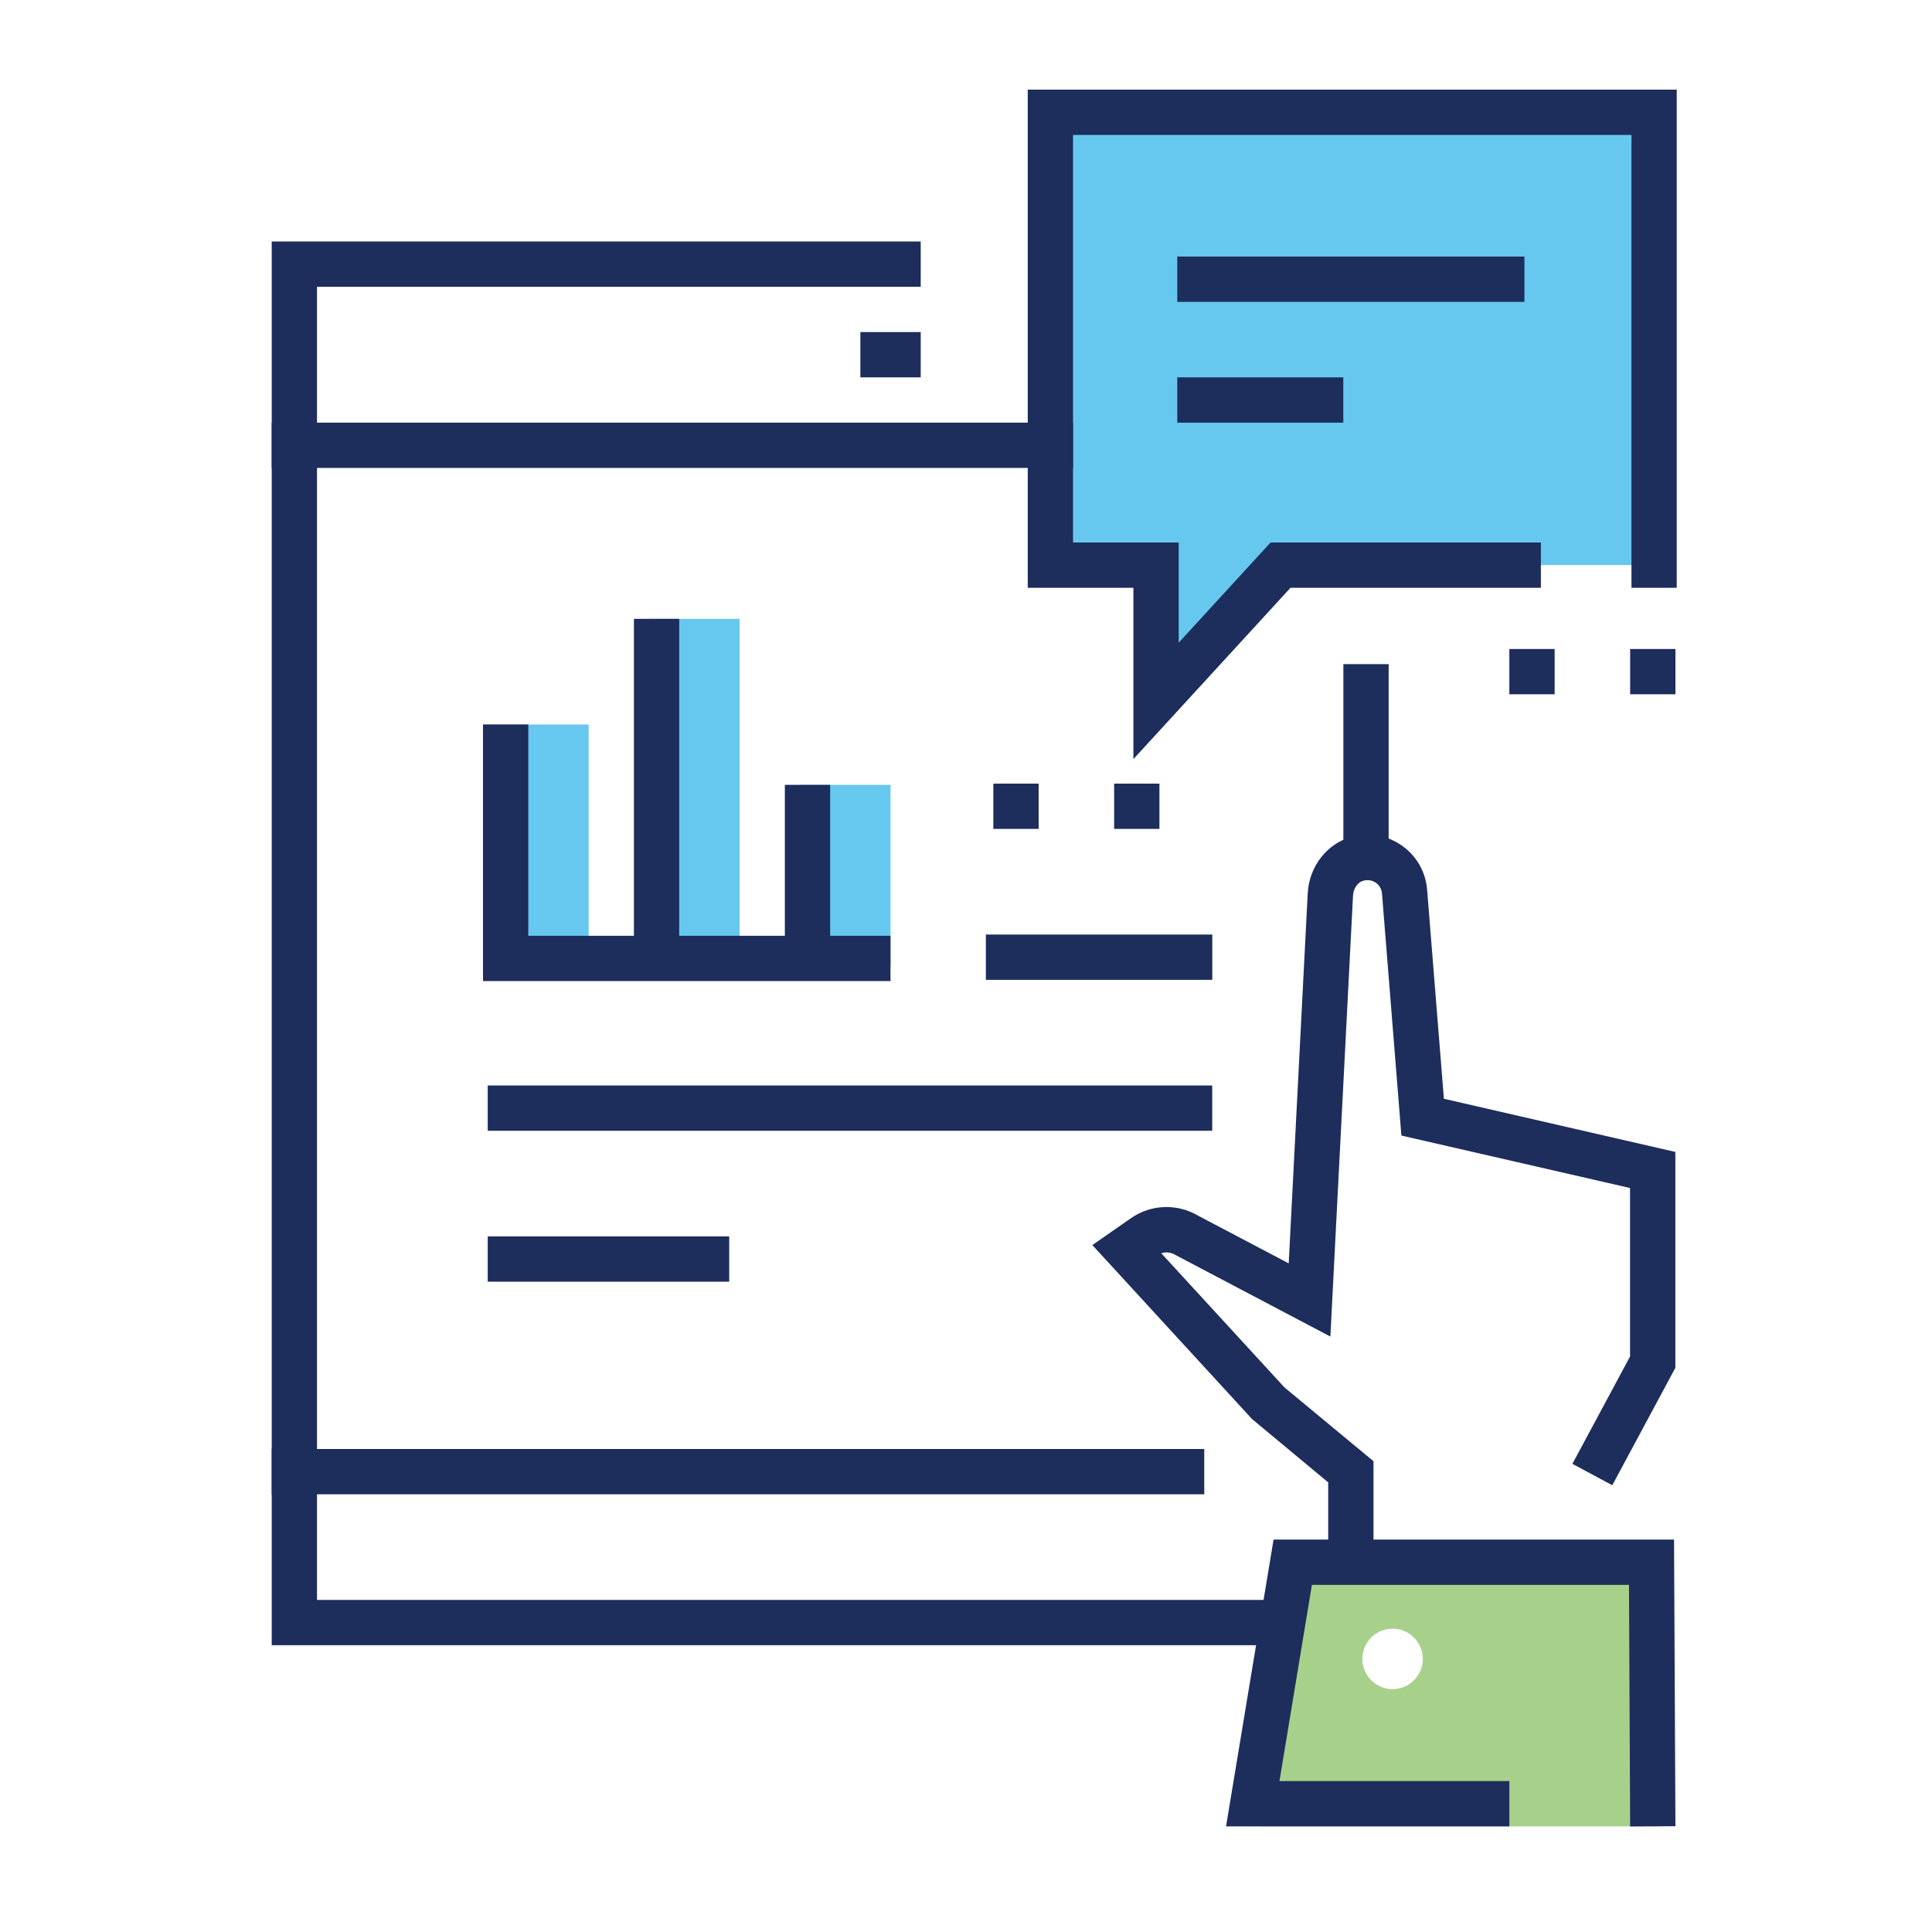
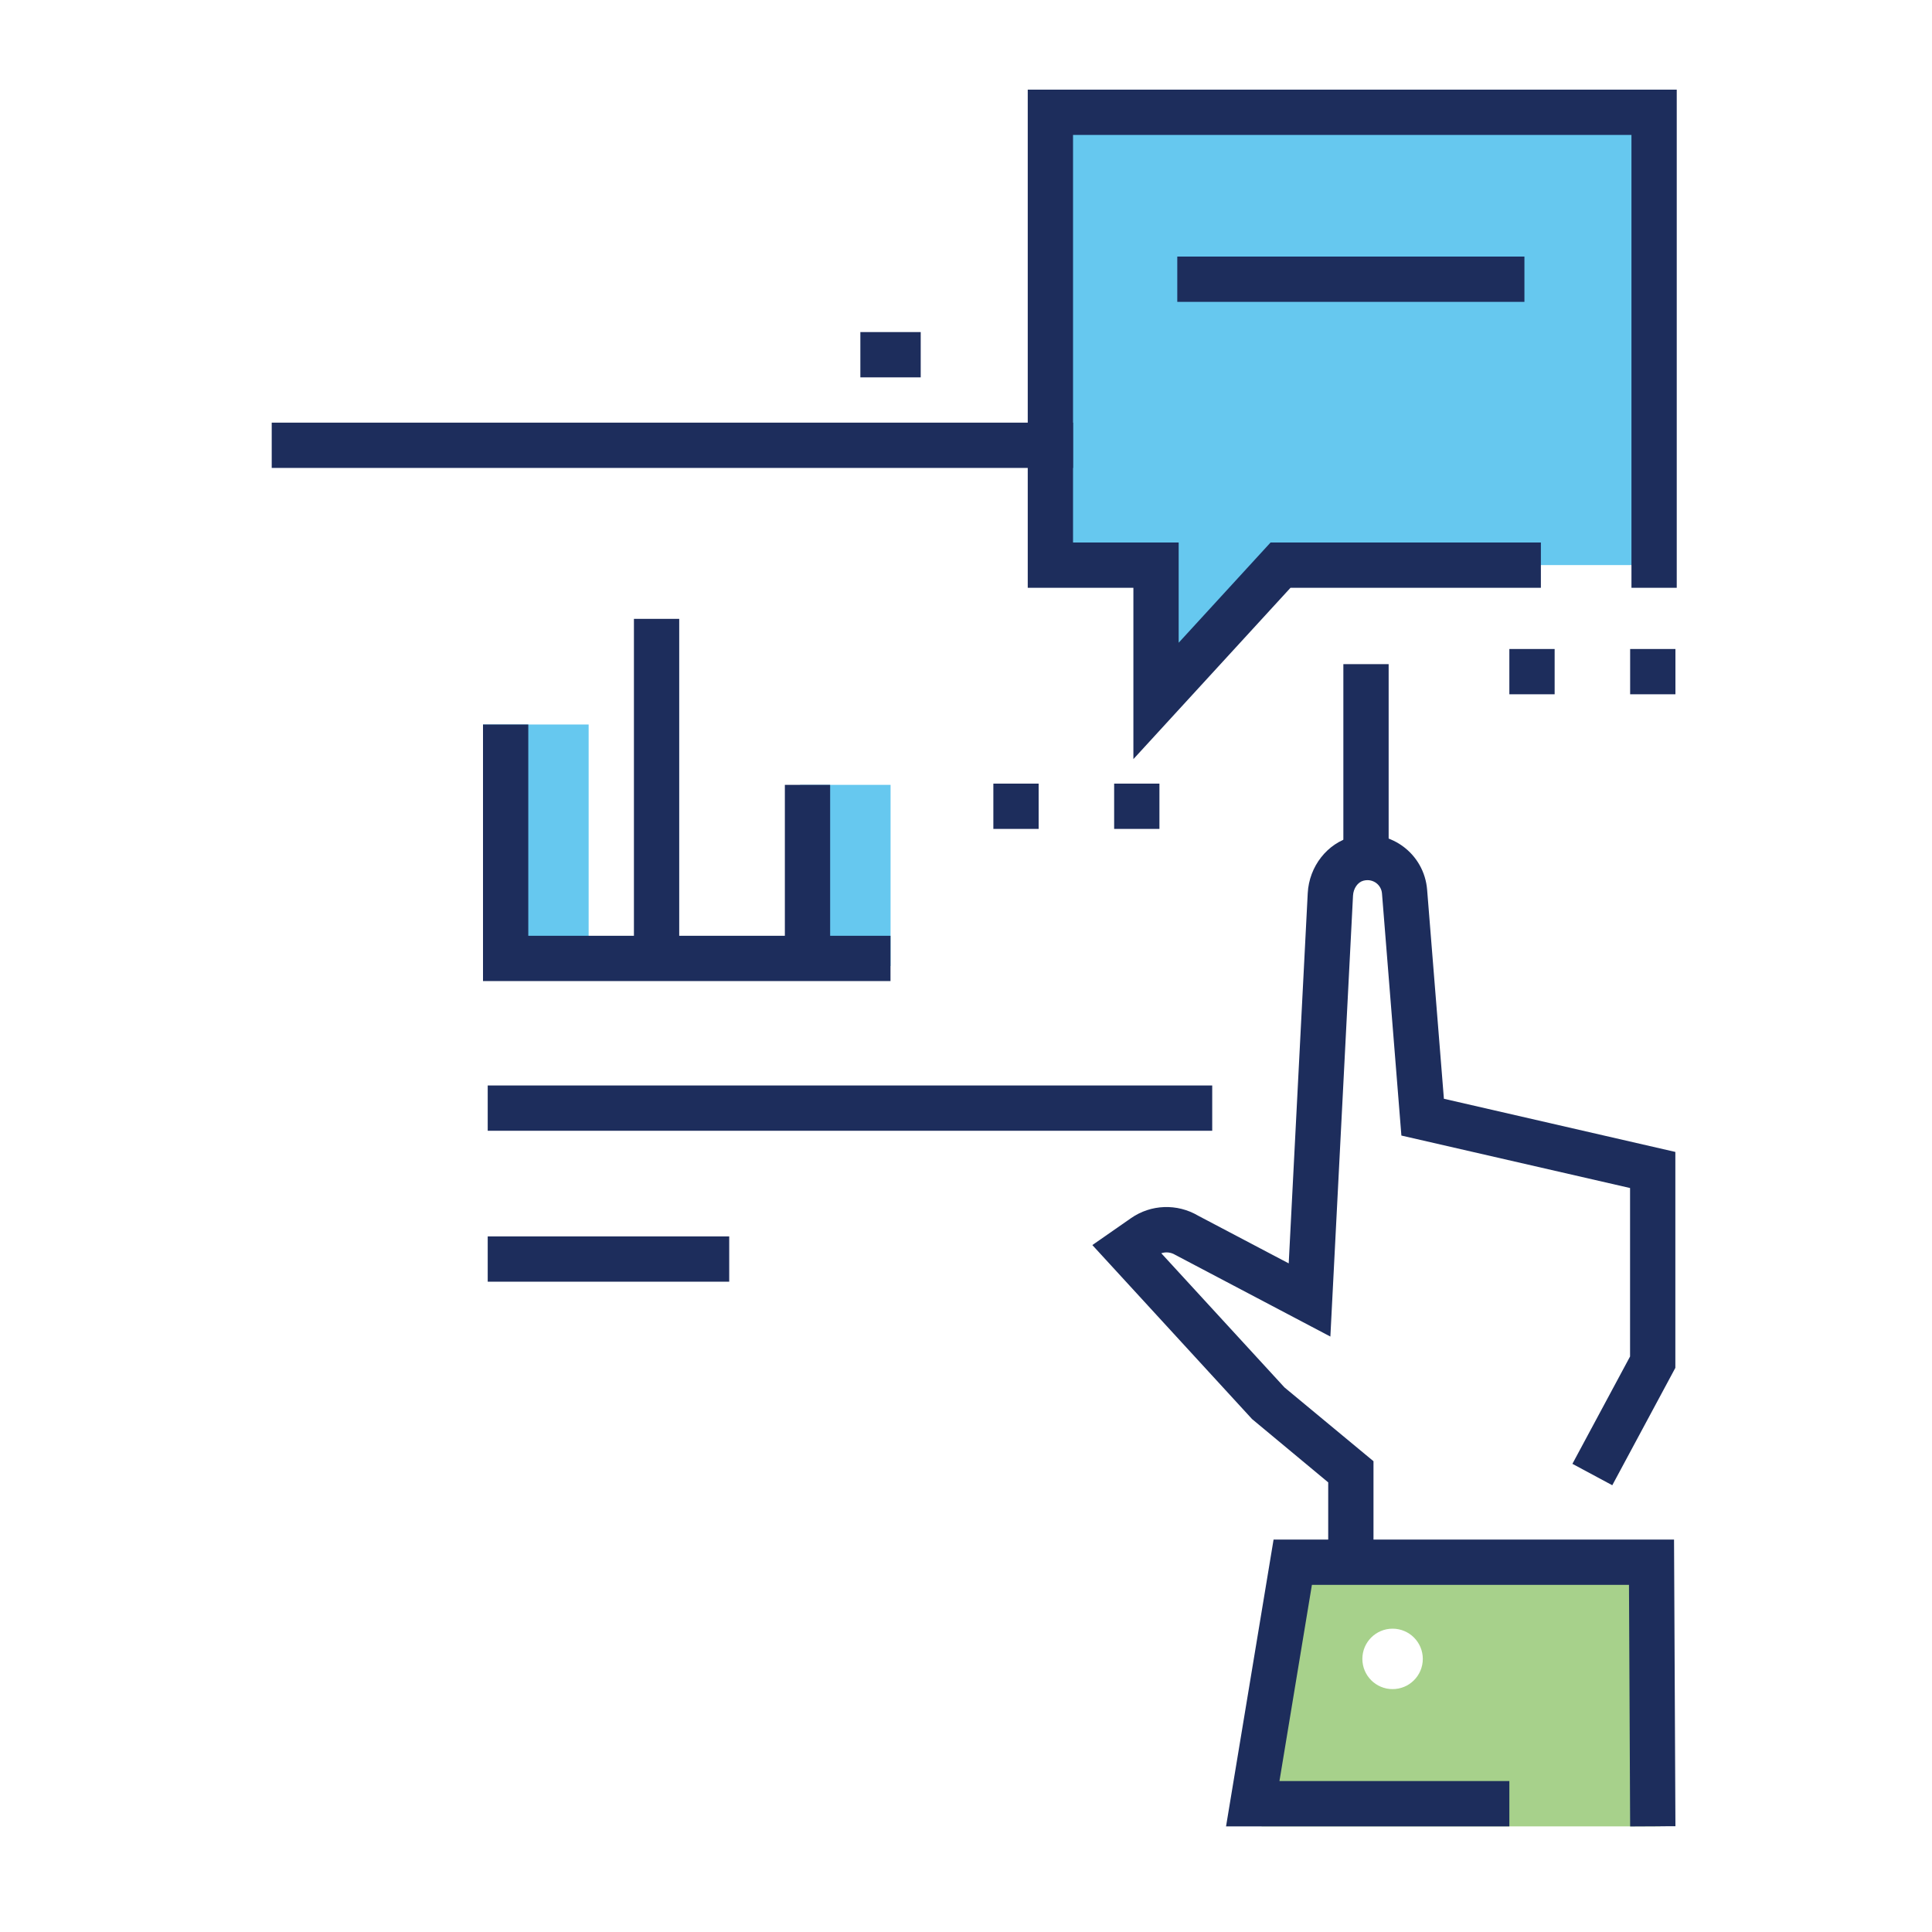
<svg xmlns="http://www.w3.org/2000/svg" id="a" viewBox="0 0 250 250">
  <polyline points="214.04 73.12 214.04 14.53 135.92 14.53 135.92 73.12 149.59 73.12 149.59 90.7 165.7 73.12 196.46 73.12" fill="#00a4e4" isolation="isolate" opacity=".6" />
  <rect x="62.5" y="93.75" width="13.67" height="31.25" fill="#00a4e4" isolation="isolate" opacity=".6" />
-   <rect x="83.98" y="80.08" width="11.72" height="44.92" fill="#00a4e4" isolation="isolate" opacity=".6" />
  <rect x="103.52" y="101.56" width="11.72" height="23.44" fill="#00a4e4" isolation="isolate" opacity=".6" />
  <path d="m163.25,236.33h51.6v-35.16h-46.43l-5.17,35.16Zm16.95-25.58c2.16,0,3.91,1.75,3.91,3.91s-1.75,3.91-3.91,3.91-3.91-1.75-3.91-3.91,1.75-3.91,3.91-3.91Z" fill="#6cb33f" opacity=".6" />
  <path d="m177.73,201.17h-5.86v-9.35l-9.85-8.19-20.67-22.52,5-3.48c2.58-1.8,5.98-1.92,8.69-.32l11.72,6.17,2.46-47.9c.18-3.48,2.54-6.48,5.74-7.31,2.26-.58,4.62-.15,6.49,1.18s3.04,3.4,3.22,5.69l2.17,27.04,29.95,6.88v27.94l-8.16,15.19-5.16-2.77,7.46-13.89v-21.8l-29.59-6.79-2.51-31.32c-.04-.55-.33-1.06-.78-1.38-.33-.23-.88-.47-1.62-.28-.74.19-1.3,1-1.35,1.93l-2.93,57.06-20.07-10.57c-.56-.34-1.21-.41-1.81-.21l15.94,17.36,11.52,9.55v12.1Z" fill="#1d2d5c" />
  <polygon points="210.94 236.34 210.79 205.08 169.76 205.08 165.56 230.47 195.31 230.47 195.31 236.33 158.65 236.33 164.8 199.22 216.62 199.22 216.8 236.31 210.94 236.34" fill="#1d2d5c" />
  <rect x="62.5" y="93.75" width="5.86" height="31.25" fill="#1d2d5c" />
  <rect x="82.03" y="80.08" width="5.86" height="44.92" fill="#1d2d5c" />
  <rect x="62.5" y="121.09" width="52.73" height="5.86" fill="#1d2d5c" />
-   <rect x="127.57" y="120.93" width="29.3" height="5.86" fill="#1d2d5c" />
  <rect x="63.11" y="140.46" width="93.75" height="5.86" fill="#1d2d5c" />
  <rect x="101.56" y="101.56" width="5.86" height="23.44" fill="#1d2d5c" />
  <rect x="63.11" y="159.99" width="31.25" height="5.86" fill="#1d2d5c" />
  <polygon points="146.66 98.23 146.66 76.06 132.99 76.06 132.99 11.6 216.97 11.6 216.97 76.06 211.11 76.06 211.11 17.46 138.85 17.46 138.85 70.2 152.52 70.2 152.52 83.17 164.41 70.2 199.39 70.2 199.39 76.06 166.99 76.06 146.66 98.23" fill="#1d2d5c" />
  <rect x="152.34" y="33.2" width="44.92" height="5.86" fill="#1d2d5c" />
-   <rect x="152.34" y="48.83" width="21.48" height="5.86" fill="#1d2d5c" />
  <rect x="173.83" y="85.94" width="5.86" height="27.34" fill="#1d2d5c" />
-   <polygon points="167.97 212.89 35.16 212.89 35.16 31.25 119.14 31.25 119.14 37.11 41.02 37.11 41.02 207.03 167.97 207.03 167.97 212.89" fill="#1d2d5c" />
-   <rect x="35.16" y="187.5" width="120.67" height="5.86" fill="#1d2d5c" />
  <rect x="35.16" y="54.69" width="103.69" height="5.86" fill="#1d2d5c" />
  <rect x="111.33" y="42.97" width="7.81" height="5.86" fill="#1d2d5c" />
  <path d="m210.94,89.84v-5.86h5.86v5.86h-5.86Zm-15.63,0v-5.86h5.86v5.86h-5.86Z" fill="#1d2d5c" />
  <path d="m144.17,107.26v-5.86h5.86v5.86h-5.86Zm-15.63,0v-5.86h5.86v5.86h-5.86Z" fill="#1d2d5c" />
  <rect width="250" height="250" fill="none" />
</svg>